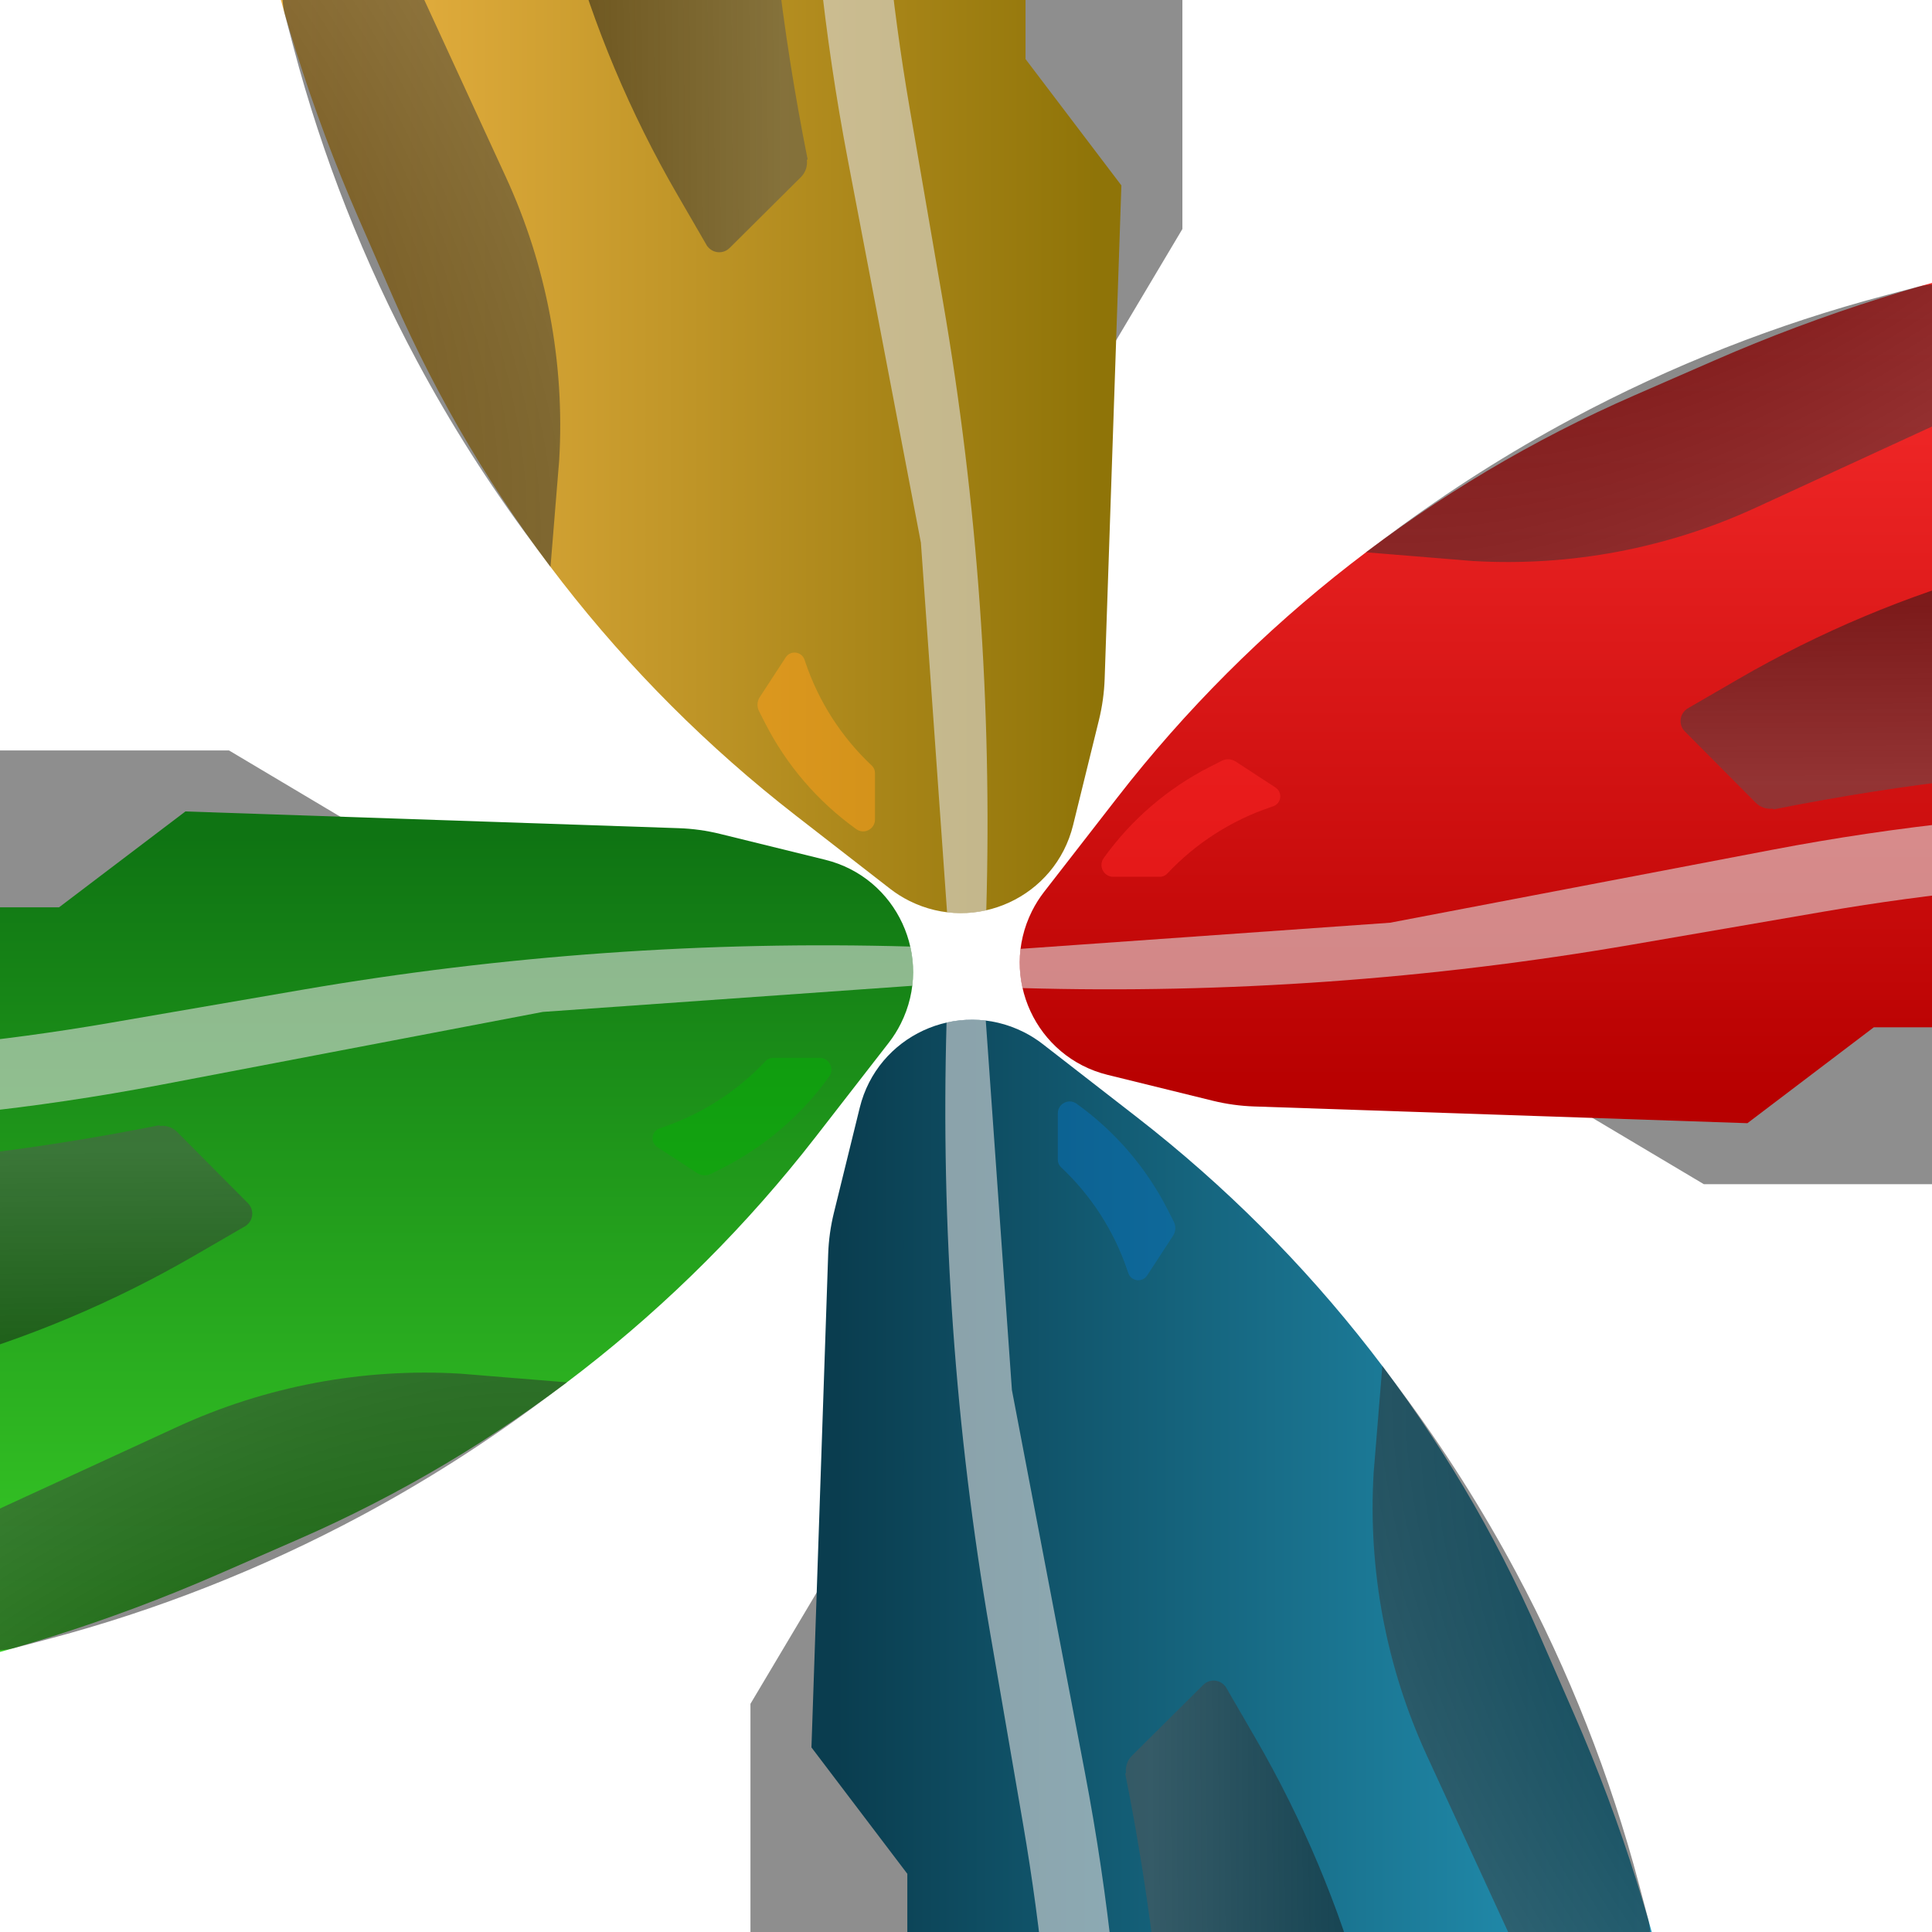
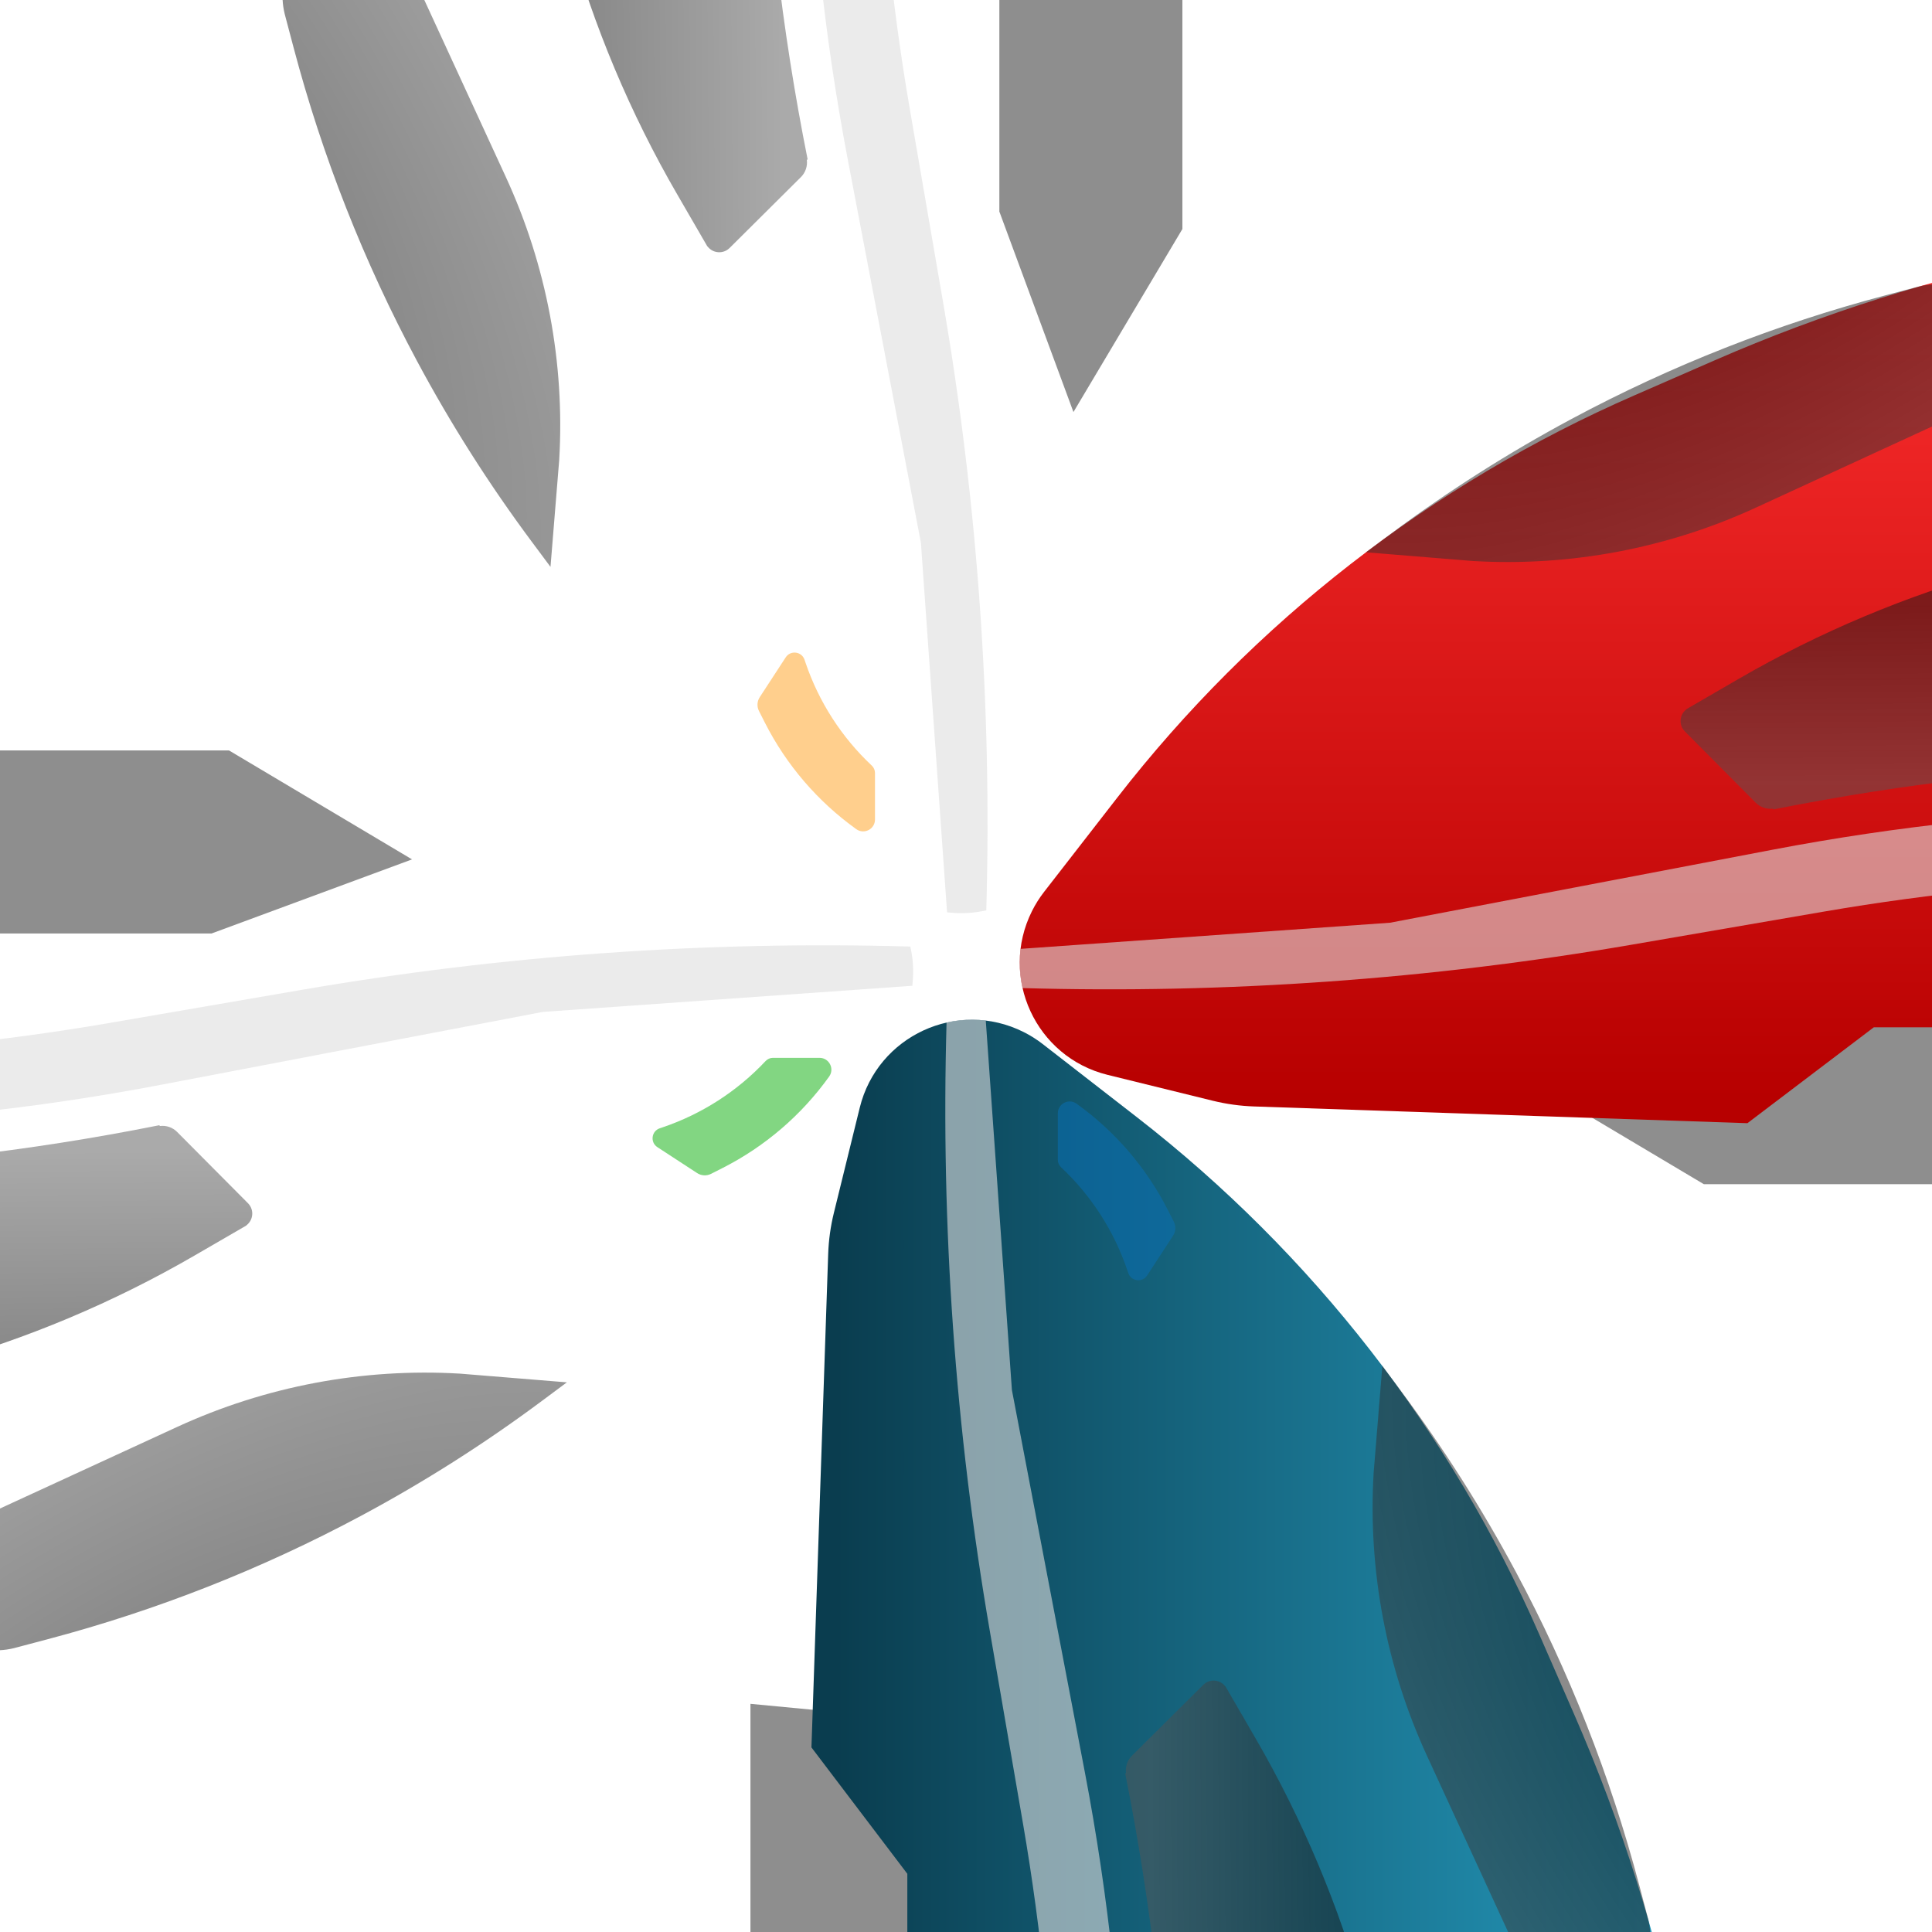
<svg xmlns="http://www.w3.org/2000/svg" width="184" height="184" viewBox="0 0 184 184" fill="none">
  <g clip-path="url(#clip0_73_139)">
    <path d="M275.992 95.349H163.93L144.838 102.404L162.27 112.78H275.992V95.349Z" fill="#1F1F1F" fill-opacity="0.5" />
    <path d="M228.834 21.058C206.298 20.783 183.96 25.302 163.303 34.316L155.678 37.644C136.31 46.096 119.37 59.27 106.41 75.961L99.433 84.946C98.991 85.515 98.605 86.128 98.283 86.773C95.129 93.081 98.645 100.686 105.494 102.37L115.502 104.832C116.794 105.15 118.115 105.332 119.444 105.377L166.42 106.97L178.457 97.839H637.08V26.037L228.834 21.058Z" fill="url(#paint0_linear_73_139)" />
    <path d="M179.544 28.133L182.765 27.281C190.145 25.514 193.865 35.827 187.055 39.178L185.927 39.733L167.224 48.346C158.794 52.228 149.537 53.974 140.272 53.429L130.091 52.599L132.491 50.813C137.948 46.752 143.698 43.101 149.693 39.889C159.152 34.822 169.17 30.876 179.544 28.133Z" fill="url(#paint1_radial_73_139)" fill-opacity="0.5" />
    <path d="M216.64 50.524C198.679 50.796 181.087 55.67 165.546 64.679L160.61 67.54L160.619 67.549C159.938 68.056 159.859 69.051 160.461 69.657L167.211 76.449C167.653 76.892 168.261 77.085 168.848 77.013L168.911 77.086C181.34 74.6 193.956 73.156 206.625 72.768L228.261 72.106H283.123C284.227 72.106 285.123 71.21 285.123 70.106V52.524C285.123 51.419 284.227 50.524 283.123 50.524H216.64Z" fill="url(#paint2_radial_73_139)" fill-opacity="0.5" />
    <path d="M364.811 77.087H205.019V77.087C192.866 77.363 180.756 78.647 168.814 80.926L132.387 87.878L97.191 90.368L97.156 90.747C97.053 91.871 97.129 93.004 97.382 94.103V94.103V94.103C116.796 94.656 136.218 93.273 155.358 89.978L173.699 86.82C184.051 85.037 194.518 84.004 205.019 83.727V83.727H364.811V77.087Z" fill="#DDDDDD" fill-opacity="0.6" />
-     <path d="M121.246 76.794L120.983 76.884C117.24 78.15 113.868 80.32 111.165 83.201C110.983 83.394 110.729 83.504 110.464 83.504H106.028C105.111 83.504 104.579 82.468 105.113 81.723C107.745 78.049 111.223 75.064 115.253 73.018L116.359 72.457C116.782 72.242 117.288 72.27 117.686 72.529L121.473 75.001C122.176 75.459 122.041 76.526 121.246 76.794Z" fill="#FF2727" fill-opacity="0.5" />
-     <path d="M88.903 275.992L88.903 163.93L81.847 144.838L71.471 162.27L71.471 275.992L88.903 275.992Z" fill="#1F1F1F" fill-opacity="0.5" />
+     <path d="M88.903 275.992L88.903 163.93L71.471 162.27L71.471 275.992L88.903 275.992Z" fill="#1F1F1F" fill-opacity="0.5" />
    <path d="M163.193 228.835C163.468 206.298 158.949 183.96 149.935 163.303L146.607 155.678C138.156 136.31 124.981 119.37 108.29 106.41L99.305 99.433C98.736 98.991 98.123 98.605 97.478 98.283C91.17 95.129 83.565 98.645 81.881 105.494L79.419 115.503C79.101 116.794 78.919 118.115 78.874 119.444L77.281 166.421L86.412 178.457L86.412 637.08L158.215 637.08L163.193 228.835Z" fill="url(#paint3_linear_73_139)" />
    <path d="M156.118 179.544L156.97 182.765C158.737 190.145 148.424 193.865 145.074 187.056L144.518 185.927L135.905 167.224C132.023 158.794 130.277 149.537 130.822 140.273L131.652 130.092L133.438 132.491C137.499 137.948 141.151 143.698 144.363 149.694C149.43 159.152 153.375 169.17 156.118 179.544Z" fill="url(#paint4_radial_73_139)" fill-opacity="0.5" />
    <path d="M133.727 216.64C133.455 198.679 128.581 181.087 119.572 165.547L116.711 160.61L116.702 160.619C116.195 159.938 115.2 159.859 114.594 160.462L107.802 167.212C107.359 167.653 107.166 168.261 107.238 168.848L107.165 168.911C109.651 181.34 111.095 193.956 111.483 206.626L112.145 228.261L112.145 283.123C112.145 284.227 113.041 285.123 114.145 285.123L131.727 285.123C132.832 285.123 133.727 284.227 133.727 283.123L133.727 216.64Z" fill="url(#paint5_radial_73_139)" fill-opacity="0.5" />
    <path d="M107.164 364.811L107.164 205.019V205.019C106.888 192.866 105.604 180.756 103.325 168.815L96.373 132.387L93.883 97.191L93.504 97.156C92.38 97.053 91.248 97.129 90.148 97.382V97.382V97.382C89.596 116.796 90.978 136.218 94.273 155.359L97.432 173.699C99.214 184.051 100.247 194.519 100.524 205.019V205.019L100.524 364.811L107.164 364.811Z" fill="#DDDDDD" fill-opacity="0.6" />
    <path d="M107.457 121.246L107.367 120.983C106.101 117.24 103.932 113.868 101.051 111.165C100.857 110.983 100.747 110.73 100.747 110.464L100.747 106.028C100.747 105.112 101.784 104.579 102.529 105.113C106.202 107.745 109.188 111.223 111.233 115.253L111.794 116.359C112.009 116.782 111.981 117.288 111.722 117.686L109.251 121.473C108.792 122.176 107.726 122.041 107.457 121.246Z" fill="#0870BA" fill-opacity="0.5" />
    <path d="M-91.912 88.903L20.15 88.903L39.242 81.847L21.81 71.471L-91.912 71.471L-91.912 88.903Z" fill="#1F1F1F" fill-opacity="0.5" />
-     <path d="M-44.755 163.193C-22.218 163.468 0.119 158.949 20.776 149.935L28.401 146.607C47.77 138.156 64.71 124.981 77.67 108.29L84.647 99.305C85.089 98.736 85.474 98.123 85.797 97.478C88.951 91.17 85.435 83.565 78.586 81.881L68.577 79.419C67.286 79.101 65.965 78.919 64.636 78.874L17.659 77.281L5.623 86.412L-453 86.412L-453 158.215L-44.755 163.193Z" fill="url(#paint6_linear_73_139)" />
    <path d="M4.536 156.118L1.315 156.97C-6.066 158.737 -9.785 148.424 -2.976 145.074L-1.848 144.518L16.856 135.905C25.286 132.023 34.542 130.277 43.807 130.822L53.988 131.652L51.588 133.438C46.132 137.499 40.382 141.151 34.386 144.363C24.927 149.43 14.91 153.375 4.536 156.118Z" fill="url(#paint7_radial_73_139)" fill-opacity="0.5" />
    <path d="M-32.56 133.727C-14.599 133.455 2.992 128.581 18.533 119.572L23.47 116.711L23.461 116.702C24.141 116.195 24.22 115.2 23.618 114.594L16.868 107.803C16.427 107.359 15.819 107.166 15.231 107.238L15.169 107.165C2.739 109.651 -9.876 111.095 -22.546 111.483L-44.182 112.145L-99.043 112.145C-100.148 112.145 -101.043 113.041 -101.043 114.145L-101.043 131.727C-101.043 132.832 -100.148 133.727 -99.043 133.727L-32.56 133.727Z" fill="url(#paint8_radial_73_139)" fill-opacity="0.5" />
    <path d="M-180.731 107.165L-20.94 107.165V107.165C-8.786 106.888 3.324 105.604 15.265 103.325L51.693 96.373L86.889 93.883L86.924 93.504C87.027 92.381 86.951 91.248 86.698 90.148V90.148V90.148C67.283 89.596 47.862 90.978 28.721 94.274L10.38 97.432C0.028 99.214 -10.439 100.248 -20.94 100.524V100.524L-180.731 100.524L-180.731 107.165Z" fill="#DDDDDD" fill-opacity="0.6" />
    <path d="M62.833 107.457L63.097 107.368C66.839 106.101 70.212 103.932 72.915 101.051C73.097 100.857 73.35 100.747 73.615 100.747L78.052 100.747C78.968 100.747 79.501 101.784 78.967 102.529C76.335 106.202 72.857 109.188 68.827 111.233L67.721 111.794C67.297 112.009 66.791 111.981 66.394 111.722L62.606 109.251C61.904 108.792 62.039 107.726 62.833 107.457Z" fill="#07AE07" fill-opacity="0.5" />
    <path d="M95.177 -91.912L95.177 20.15L102.233 39.242L112.609 21.81L112.609 -91.912L95.177 -91.912Z" fill="#1F1F1F" fill-opacity="0.5" />
-     <path d="M20.886 -44.755C20.612 -22.218 25.13 0.119 34.144 20.776L37.472 28.401C45.924 47.77 59.099 64.71 75.79 77.67L84.774 84.647C85.344 85.089 85.956 85.474 86.601 85.797C92.91 88.951 100.515 85.435 102.199 78.586L104.661 68.577C104.978 67.286 105.161 65.965 105.206 64.636L106.799 17.659L97.668 5.623L97.668 -453L25.865 -453L20.886 -44.755Z" fill="url(#paint9_linear_73_139)" />
    <path d="M27.962 4.536L27.11 1.315C25.342 -6.066 35.655 -9.785 39.006 -2.976L39.561 -1.848L48.175 16.856C52.057 25.286 53.803 34.542 53.258 43.807L52.428 53.988L50.642 51.588C46.581 46.132 42.929 40.382 39.717 34.386C34.65 24.927 30.705 14.91 27.962 4.536Z" fill="url(#paint10_radial_73_139)" fill-opacity="0.5" />
    <path d="M50.352 -32.56C50.624 -14.599 55.498 2.992 64.508 18.533L67.369 23.47L67.378 23.461C67.884 24.141 68.879 24.22 69.485 23.618L76.277 16.868C76.721 16.427 76.913 15.819 76.842 15.231L76.915 15.169C74.429 2.739 72.984 -9.876 72.597 -22.546L71.934 -44.182L71.934 -99.043C71.934 -100.148 71.039 -101.043 69.934 -101.043L52.352 -101.043C51.248 -101.043 50.352 -100.148 50.352 -99.043L50.352 -32.56Z" fill="url(#paint11_radial_73_139)" fill-opacity="0.5" />
    <path d="M76.915 -180.731L76.915 -20.94V-20.94C77.191 -8.786 78.475 3.324 80.754 15.265L87.706 51.693L90.197 86.889L90.575 86.924C91.699 87.027 92.832 86.951 93.932 86.698V86.698V86.698C94.484 67.283 93.102 47.862 89.806 28.721L86.648 10.38C84.866 0.028 83.832 -10.439 83.556 -20.94V-20.94L83.556 -180.731L76.915 -180.731Z" fill="#DDDDDD" fill-opacity="0.6" />
    <path d="M76.623 62.834L76.712 63.097C77.978 66.839 80.148 70.212 83.029 72.915C83.223 73.097 83.332 73.35 83.332 73.616L83.332 78.052C83.332 78.968 82.296 79.501 81.551 78.967C77.878 76.335 74.892 72.857 72.847 68.827L72.286 67.721C72.071 67.297 72.098 66.791 72.358 66.394L74.829 62.606C75.287 61.904 76.354 62.039 76.623 62.834Z" fill="#FFA01C" fill-opacity="0.5" />
  </g>
  <defs>
    <linearGradient id="paint0_linear_73_139" x1="367.098" y1="21.046" x2="367.098" y2="104.638" gradientUnits="userSpaceOnUse">
      <stop stop-color="#FF3131" />
      <stop offset="1" stop-color="#B70000" />
    </linearGradient>
    <radialGradient id="paint1_radial_73_139" cx="0" cy="0" r="1" gradientUnits="userSpaceOnUse" gradientTransform="translate(166.42 21.471) rotate(61.721) scale(37.232 100.181)">
      <stop />
      <stop offset="1" stop-color="#565656" />
    </radialGradient>
    <radialGradient id="paint2_radial_73_139" cx="0" cy="0" r="1" gradientUnits="userSpaceOnUse" gradientTransform="translate(154.288 50.524) rotate(90) scale(24.205 311.991)">
      <stop />
      <stop offset="1" stop-color="#565656" />
    </radialGradient>
    <linearGradient id="paint3_linear_73_139" x1="163.205" y1="367.098" x2="79.614" y2="367.098" gradientUnits="userSpaceOnUse">
      <stop stop-color="#269EC2" />
      <stop offset="1" stop-color="#0A3D4F" />
    </linearGradient>
    <radialGradient id="paint4_radial_73_139" cx="0" cy="0" r="1" gradientUnits="userSpaceOnUse" gradientTransform="translate(162.78 166.42) rotate(151.721) scale(37.232 100.181)">
      <stop />
      <stop offset="1" stop-color="#565656" />
    </radialGradient>
    <radialGradient id="paint5_radial_73_139" cx="0" cy="0" r="1" gradientUnits="userSpaceOnUse" gradientTransform="translate(133.727 154.288) rotate(180) scale(24.205 311.991)">
      <stop />
      <stop offset="1" stop-color="#565656" />
    </radialGradient>
    <linearGradient id="paint6_linear_73_139" x1="-183.018" y1="163.205" x2="-183.018" y2="79.614" gradientUnits="userSpaceOnUse">
      <stop stop-color="#3CD428" />
      <stop offset="1" stop-color="#0F7413" />
    </linearGradient>
    <radialGradient id="paint7_radial_73_139" cx="0" cy="0" r="1" gradientUnits="userSpaceOnUse" gradientTransform="translate(17.659 162.78) rotate(-118.279) scale(37.232 100.181)">
      <stop />
      <stop offset="1" stop-color="#565656" />
    </radialGradient>
    <radialGradient id="paint8_radial_73_139" cx="0" cy="0" r="1" gradientUnits="userSpaceOnUse" gradientTransform="translate(29.792 133.727) rotate(-90) scale(24.205 311.991)">
      <stop />
      <stop offset="1" stop-color="#565656" />
    </radialGradient>
    <linearGradient id="paint9_linear_73_139" x1="20.875" y1="-183.018" x2="104.466" y2="-183.018" gradientUnits="userSpaceOnUse">
      <stop stop-color="#F7BB4B" />
      <stop offset="1" stop-color="#8F7408" />
    </linearGradient>
    <radialGradient id="paint10_radial_73_139" cx="0" cy="0" r="1" gradientUnits="userSpaceOnUse" gradientTransform="translate(21.299 17.659) rotate(-28.279) scale(37.232 100.181)">
      <stop />
      <stop offset="1" stop-color="#565656" />
    </radialGradient>
    <radialGradient id="paint11_radial_73_139" cx="0" cy="0" r="1" gradientUnits="userSpaceOnUse" gradientTransform="translate(50.352 29.792) scale(24.205 311.991)">
      <stop />
      <stop offset="1" stop-color="#565656" />
    </radialGradient>
    <clipPath id="clip0_73_139">
      <rect width="184" height="184" fill="white" />
    </clipPath>
  </defs>
</svg>